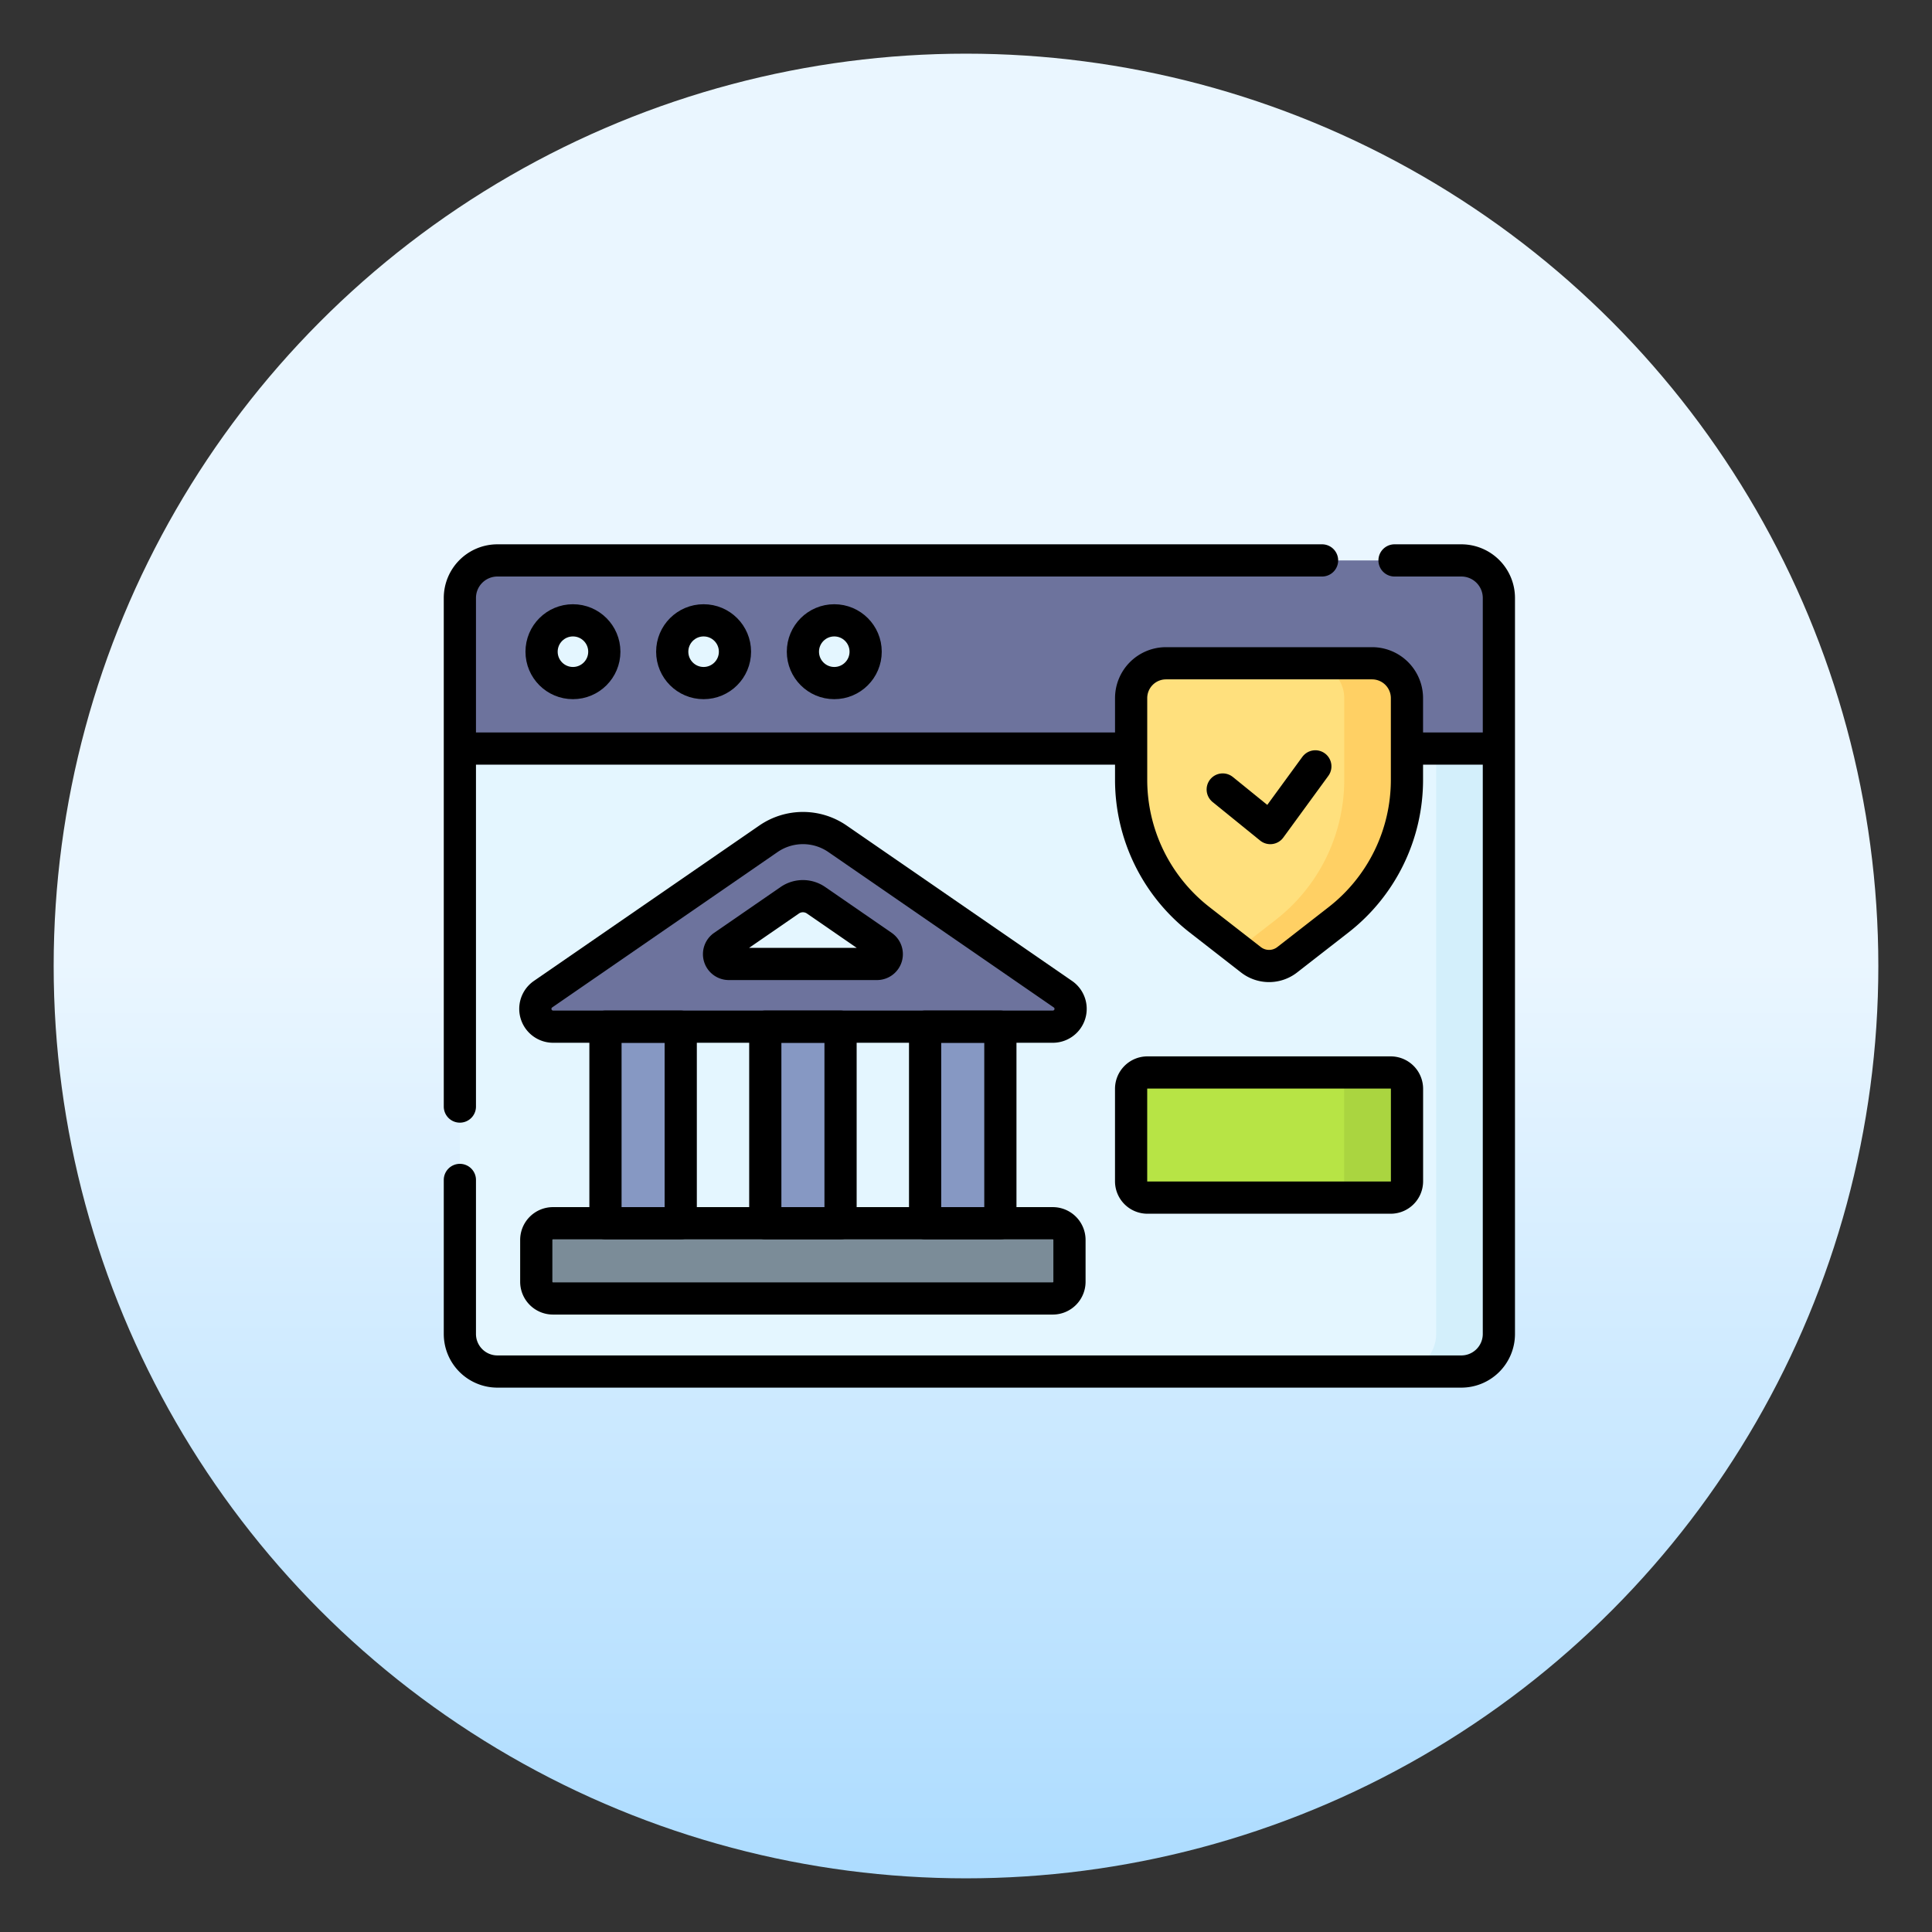
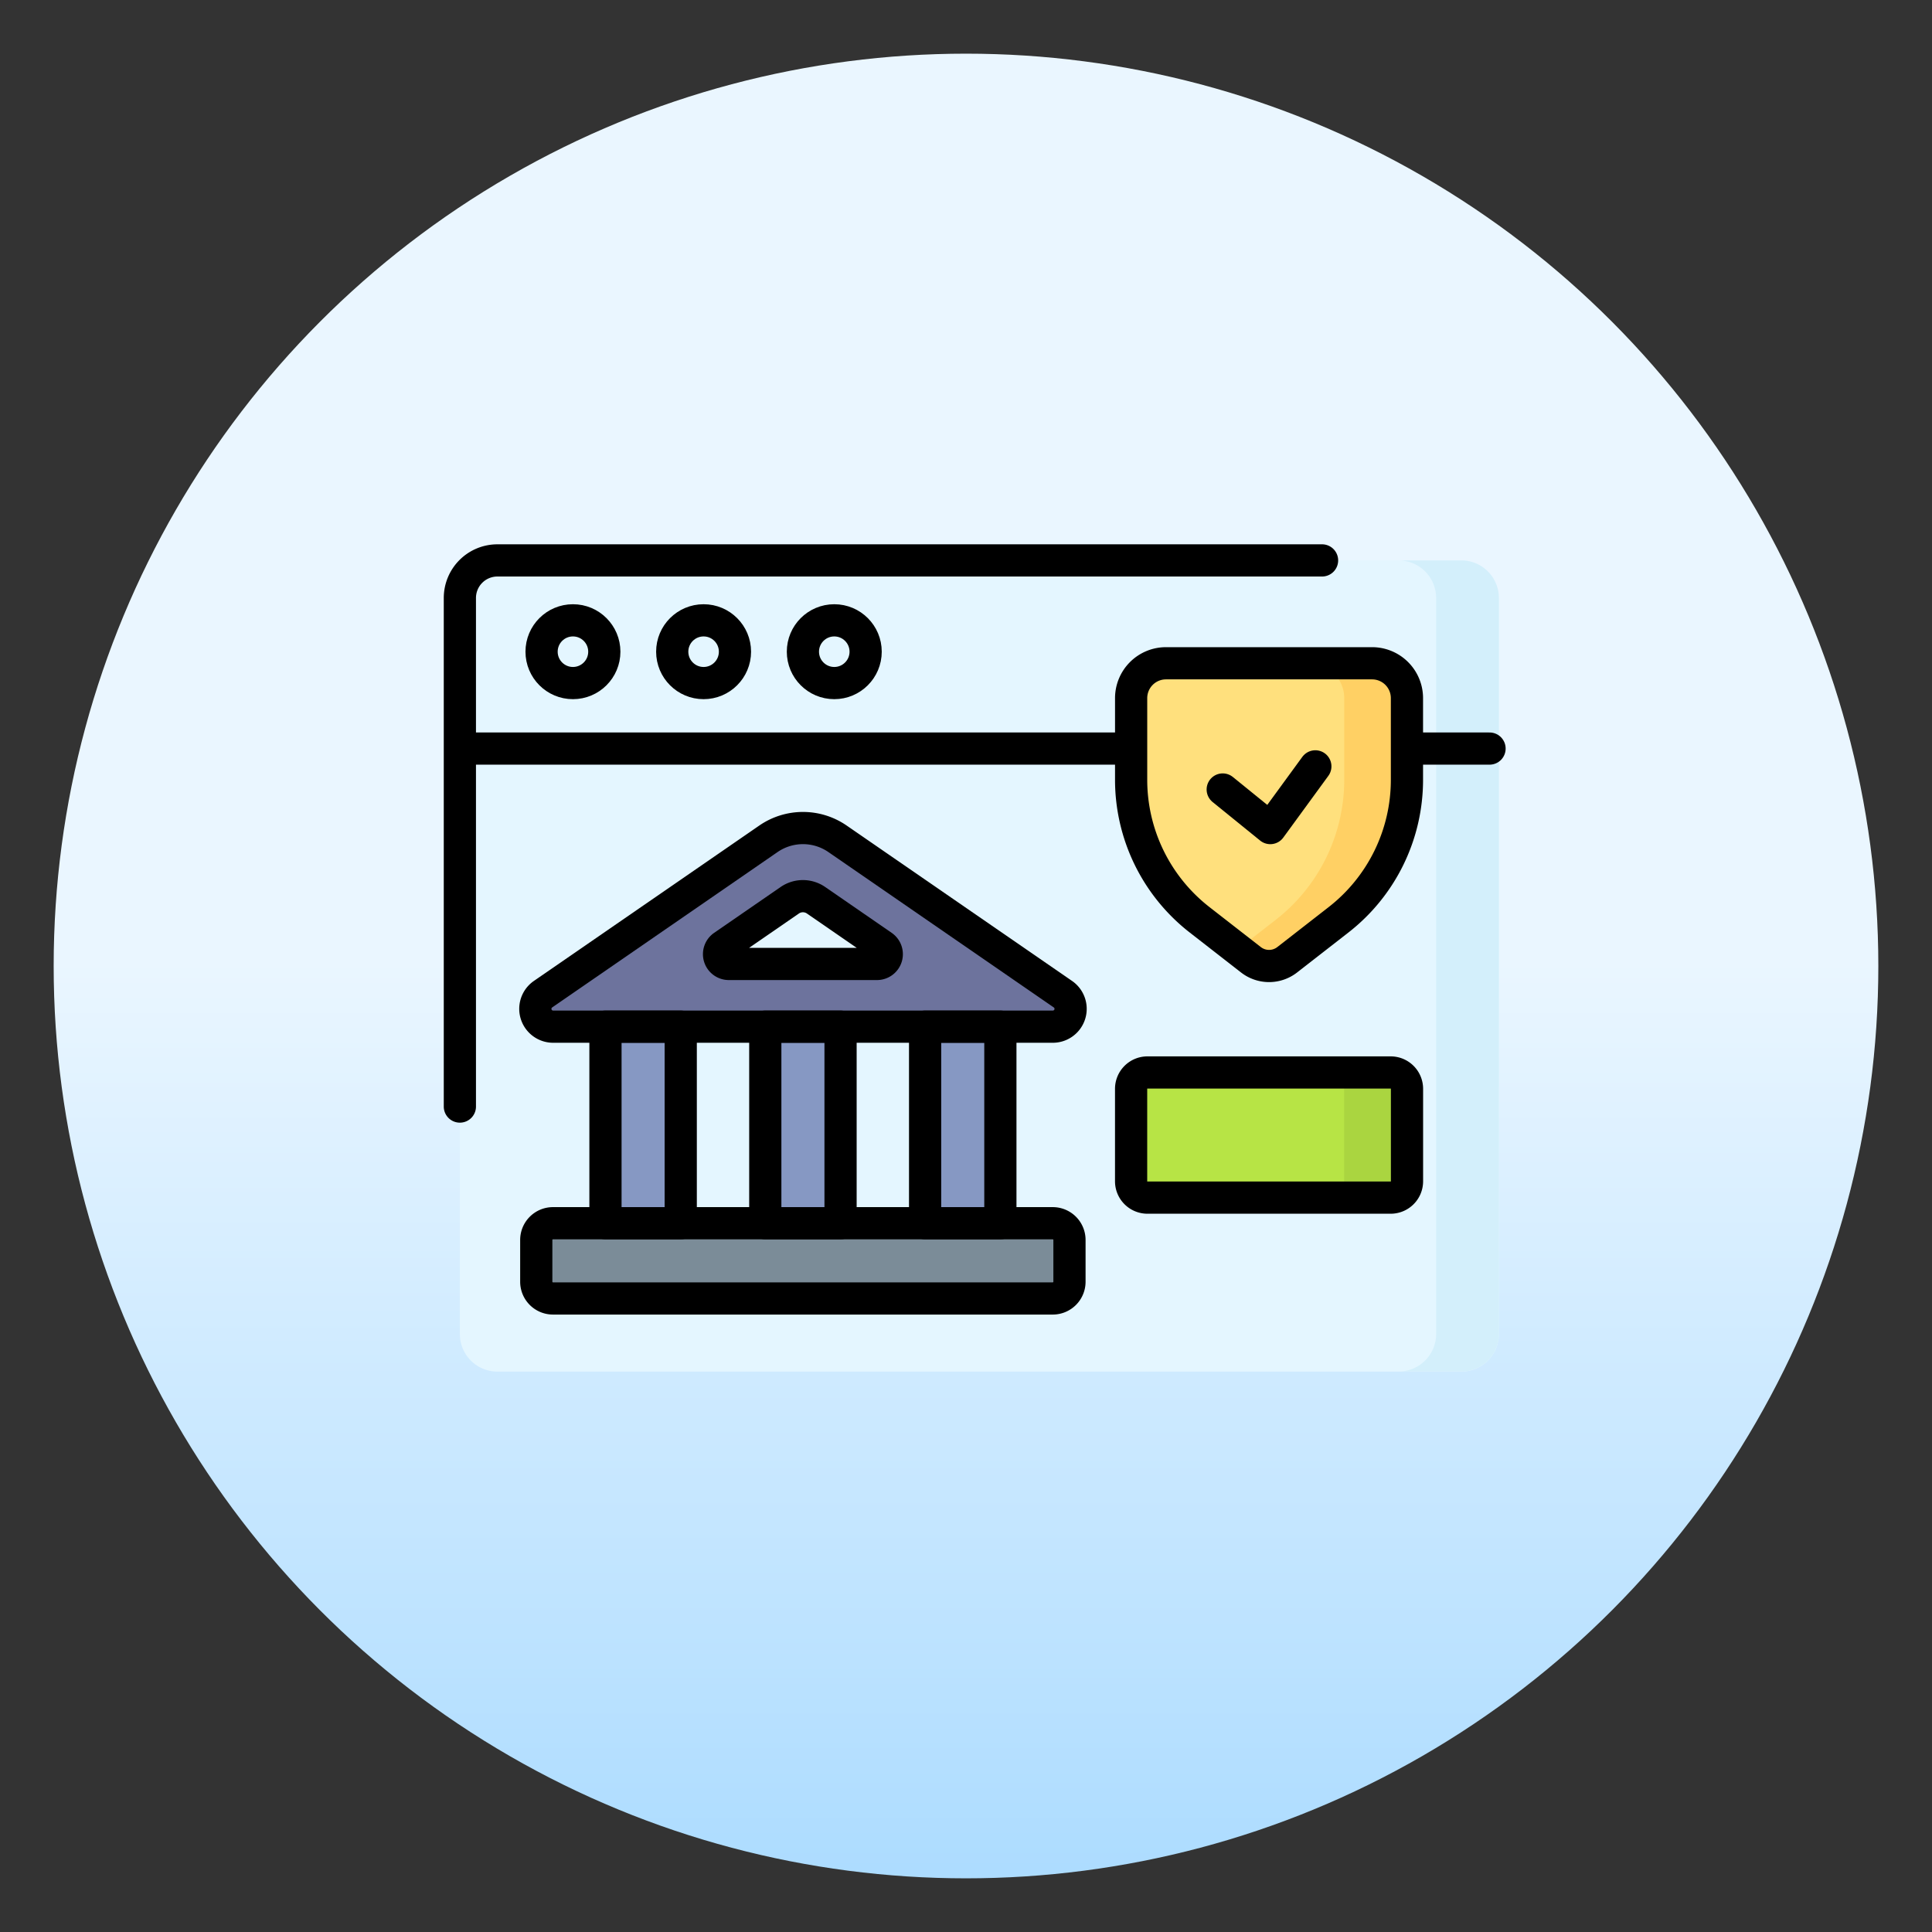
<svg xmlns="http://www.w3.org/2000/svg" width="72" height="72" viewBox="0 0 72 72">
  <rect x="0" y="0" width="72" height="72" fill="#333333" stroke="none" />
  <defs>
    <clipPath id="clip-path">
      <rect id="Rectangle_64151" data-name="Rectangle 64151" width="72" height="72" />
    </clipPath>
    <linearGradient id="linear-gradient" x1="0.5" y1="1" x2="0.5" gradientUnits="objectBoundingBox">
      <stop offset="0" stop-color="#addcff" />
      <stop offset="0.503" stop-color="#eaf6ff" />
      <stop offset="1" stop-color="#eaf6ff" />
    </linearGradient>
  </defs>
  <g id="Convenient-User-interface" clip-path="url(#clip-path)">
    <g id="Compare-Home-Insurance" clip-path="url(#clip-path)">
      <circle id="Ellipse_889" data-name="Ellipse 889" cx="34" cy="34" r="34" transform="translate(2 2)" fill="url(#linear-gradient)" />
      <g id="online-payment" transform="translate(9.638 -41.115)">
        <path id="Path_144398" data-name="Path 144398" d="M44.821,92.231H8.9a1.4,1.4,0,0,1-1.4-1.4V63.4A1.4,1.4,0,0,1,8.9,62H44.821a1.4,1.4,0,0,1,1.4,1.4V90.828A1.4,1.4,0,0,1,44.821,92.231Z" fill="#e4f6ff" />
        <path id="Path_144399" data-name="Path 144399" d="M458.837,62H456.5a1.4,1.4,0,0,1,1.4,1.4V90.828a1.4,1.4,0,0,1-1.4,1.4h2.337a1.4,1.4,0,0,0,1.4-1.4V63.4A1.4,1.4,0,0,0,458.837,62Z" transform="translate(-414.017)" fill="#d3effb" />
-         <path id="Path_144400" data-name="Path 144400" d="M46.223,69.012H7.5V63.4A1.4,1.4,0,0,1,8.9,62H44.821a1.4,1.4,0,0,1,1.4,1.4Z" fill="#6d739d" />
        <circle id="Ellipse_954" data-name="Ellipse 954" cx="1.169" cy="1.169" r="1.169" transform="translate(10.545 64.233)" fill="#e4f6ff" />
        <circle id="Ellipse_955" data-name="Ellipse 955" cx="1.169" cy="1.169" r="1.169" transform="translate(15.414 64.233)" fill="#e4f6ff" />
        <circle id="Ellipse_956" data-name="Ellipse 956" cx="1.169" cy="1.169" r="1.169" transform="translate(20.284 64.233)" fill="#e4f6ff" />
        <path id="Path_144402" data-name="Path 144402" d="M63.325,381.817H44.7a.623.623,0,0,1-.623-.623v-1.558a.623.623,0,0,1,.623-.623H63.325a.623.623,0,0,1,.623.623v1.558A.623.623,0,0,1,63.325,381.817Z" transform="translate(-33.73 -292.312)" fill="#7b8c98" />
        <path id="Path_144404" data-name="Path 144404" d="M62.857,197.414H44.249a.664.664,0,0,1-.38-1.211l8.4-5.791a2.268,2.268,0,0,1,2.573,0l8.4,5.791A.664.664,0,0,1,62.857,197.414Z" transform="translate(-33.269 -118.038)" fill="#6d739d" />
        <path id="Path_144405" data-name="Path 144405" d="M167.434,196.21l-8.4-5.791a2.267,2.267,0,0,0-2.455-.075c.04.024.079.048.118.075l8.4,5.791a.664.664,0,0,1-.38,1.211h2.337A.664.664,0,0,0,167.434,196.21Z" transform="translate(-137.466 -118.045)" fill="#6d739d" />
        <g id="Group_104872" data-name="Group 104872" transform="translate(12.926 79.376)">
          <rect id="Rectangle_64152" data-name="Rectangle 64152" width="2.805" height="7.324" fill="#8698c3" />
          <rect id="Rectangle_64153" data-name="Rectangle 64153" width="2.805" height="7.324" transform="translate(5.956)" fill="#8698c3" />
          <rect id="Rectangle_64154" data-name="Rectangle 64154" width="2.805" height="7.324" transform="translate(11.912)" fill="#8698c3" />
        </g>
        <path id="Path_144406" data-name="Path 144406" d="M131.618,224.444l2.477-1.708a.863.863,0,0,1,.98,0l2.477,1.708a.365.365,0,0,1-.207.666h-5.52A.365.365,0,0,1,131.618,224.444Z" transform="translate(-114.301 -148.071)" fill="#e4f6ff" />
        <path id="Path_144407" data-name="Path 144407" d="M338.228,311.555h-9.064a.609.609,0,0,1-.609-.609V307.5a.609.609,0,0,1,.609-.609h9.064a.609.609,0,0,1,.609.609v3.449A.609.609,0,0,1,338.228,311.555Z" transform="translate(-296.04 -225.808)" fill="#b7e445" />
        <path id="Path_144408" data-name="Path 144408" d="M425.041,306.889H422.7a.609.609,0,0,1,.609.609v3.449a.609.609,0,0,1-.609.609h2.337a.609.609,0,0,0,.609-.609V307.5A.609.609,0,0,0,425.041,306.889Z" transform="translate(-382.854 -225.809)" fill="#aad540" />
        <path id="Path_144409" data-name="Path 144409" d="M336.287,120.76l-1.914,1.49a1.1,1.1,0,0,1-1.351,0l-1.914-1.49a6.611,6.611,0,0,1-2.551-5.217V112.5a1.3,1.3,0,0,1,1.3-1.3h7.679a1.3,1.3,0,0,1,1.3,1.3v3.042A6.611,6.611,0,0,1,336.287,120.76Z" transform="translate(-296.041 -45.367)" fill="#ffe07d" />
        <path id="Path_144410" data-name="Path 144410" d="M384.546,111.2h-2.337a1.3,1.3,0,0,1,1.3,1.3v3.042a6.611,6.611,0,0,1-2.551,5.217l-1.421,1.106.493.384a1.1,1.1,0,0,0,1.351,0l1.914-1.49a6.611,6.611,0,0,0,2.551-5.217V112.5A1.3,1.3,0,0,0,384.546,111.2Z" transform="translate(-343.051 -45.367)" fill="#ffd064" />
        <g id="Group_104874" data-name="Group 104874" transform="translate(7.5 62)">
          <path id="Path_144411" data-name="Path 144411" d="M7.5,82.353V63.4A1.4,1.4,0,0,1,8.9,62H39.631" transform="translate(-7.5 -62)" fill="none" stroke="#000" stroke-linecap="round" stroke-linejoin="round" stroke-miterlimit="10" stroke-width="1.2" />
-           <path id="Path_144412" data-name="Path 144412" d="M42.332,62h2.489a1.4,1.4,0,0,1,1.4,1.4V90.828a1.4,1.4,0,0,1-1.4,1.4H8.9a1.4,1.4,0,0,1-1.4-1.4v-5.74" transform="translate(-7.5 -62)" fill="none" stroke="#000" stroke-linecap="round" stroke-linejoin="round" stroke-miterlimit="10" stroke-width="1.2" />
          <circle id="Ellipse_957" data-name="Ellipse 957" cx="1.169" cy="1.169" r="1.169" transform="translate(3.045 2.233)" fill="none" stroke="#000" stroke-linecap="round" stroke-linejoin="round" stroke-miterlimit="10" stroke-width="1.2" />
          <circle id="Ellipse_958" data-name="Ellipse 958" cx="1.169" cy="1.169" r="1.169" transform="translate(7.914 2.233)" fill="none" stroke="#000" stroke-linecap="round" stroke-linejoin="round" stroke-miterlimit="10" stroke-width="1.2" />
          <circle id="Ellipse_959" data-name="Ellipse 959" cx="1.169" cy="1.169" r="1.169" transform="translate(12.784 2.233)" fill="none" stroke="#000" stroke-linecap="round" stroke-linejoin="round" stroke-miterlimit="10" stroke-width="1.2" />
          <path id="Path_144413" data-name="Path 144413" d="M63.325,381.817H44.7a.623.623,0,0,1-.623-.623v-1.558a.623.623,0,0,1,.623-.623H63.325a.623.623,0,0,1,.623.623v1.558A.623.623,0,0,1,63.325,381.817Z" transform="translate(-41.23 -354.312)" fill="none" stroke="#000" stroke-linecap="round" stroke-linejoin="round" stroke-miterlimit="10" stroke-width="1.2" />
          <g id="Group_104873" data-name="Group 104873" transform="translate(5.426 17.376)">
            <rect id="Rectangle_64155" data-name="Rectangle 64155" width="2.805" height="7.324" fill="none" stroke="#000" stroke-linecap="round" stroke-linejoin="round" stroke-miterlimit="10" stroke-width="1.2" />
            <rect id="Rectangle_64156" data-name="Rectangle 64156" width="2.805" height="7.324" transform="translate(5.956)" fill="none" stroke="#000" stroke-linecap="round" stroke-linejoin="round" stroke-miterlimit="10" stroke-width="1.2" />
            <rect id="Rectangle_64157" data-name="Rectangle 64157" width="2.805" height="7.324" transform="translate(11.912)" fill="none" stroke="#000" stroke-linecap="round" stroke-linejoin="round" stroke-miterlimit="10" stroke-width="1.2" />
          </g>
          <path id="Path_144414" data-name="Path 144414" d="M62.857,197.414H44.249a.664.664,0,0,1-.38-1.211l8.4-5.791a2.268,2.268,0,0,1,2.573,0l8.4,5.791A.664.664,0,0,1,62.857,197.414Z" transform="translate(-40.769 -180.038)" fill="none" stroke="#000" stroke-linecap="round" stroke-linejoin="round" stroke-miterlimit="10" stroke-width="1.2" />
          <path id="Path_144415" data-name="Path 144415" d="M131.618,224.444l2.477-1.708a.863.863,0,0,1,.98,0l2.477,1.708a.365.365,0,0,1-.207.666h-5.52A.365.365,0,0,1,131.618,224.444Z" transform="translate(-121.801 -210.071)" fill="none" stroke="#000" stroke-linecap="round" stroke-linejoin="round" stroke-miterlimit="10" stroke-width="1.2" />
          <path id="Path_144416" data-name="Path 144416" d="M338.228,311.555h-9.064a.609.609,0,0,1-.609-.609V307.5a.609.609,0,0,1,.609-.609h9.064a.609.609,0,0,1,.609.609v3.449A.609.609,0,0,1,338.228,311.555Z" transform="translate(-303.54 -287.808)" fill="none" stroke="#000" stroke-linecap="round" stroke-linejoin="round" stroke-miterlimit="10" stroke-width="1.2" />
          <path id="Path_144417" data-name="Path 144417" d="M336.287,120.76l-1.914,1.49a1.1,1.1,0,0,1-1.351,0l-1.914-1.49a6.611,6.611,0,0,1-2.551-5.217V112.5a1.3,1.3,0,0,1,1.3-1.3h7.679a1.3,1.3,0,0,1,1.3,1.3v3.042A6.611,6.611,0,0,1,336.287,120.76Z" transform="translate(-303.541 -107.367)" fill="none" stroke="#000" stroke-linecap="round" stroke-linejoin="round" stroke-miterlimit="10" stroke-width="1.2" />
          <path id="Path_144418" data-name="Path 144418" d="M372.383,161.339l1.773,1.438,1.679-2.3" transform="translate(-343.954 -152.802)" fill="none" stroke="#000" stroke-linecap="round" stroke-linejoin="round" stroke-miterlimit="10" stroke-width="1.2" />
          <line id="Line_1107" data-name="Line 1107" x2="24.586" transform="translate(0.203 7.012)" fill="none" stroke="#000" stroke-linecap="round" stroke-linejoin="round" stroke-miterlimit="10" stroke-width="1.2" />
          <line id="Line_1108" data-name="Line 1108" x2="2.831" transform="translate(35.542 7.012)" fill="none" stroke="#000" stroke-linecap="round" stroke-linejoin="round" stroke-miterlimit="10" stroke-width="1.2" />
        </g>
      </g>
    </g>
  </g>
</svg>